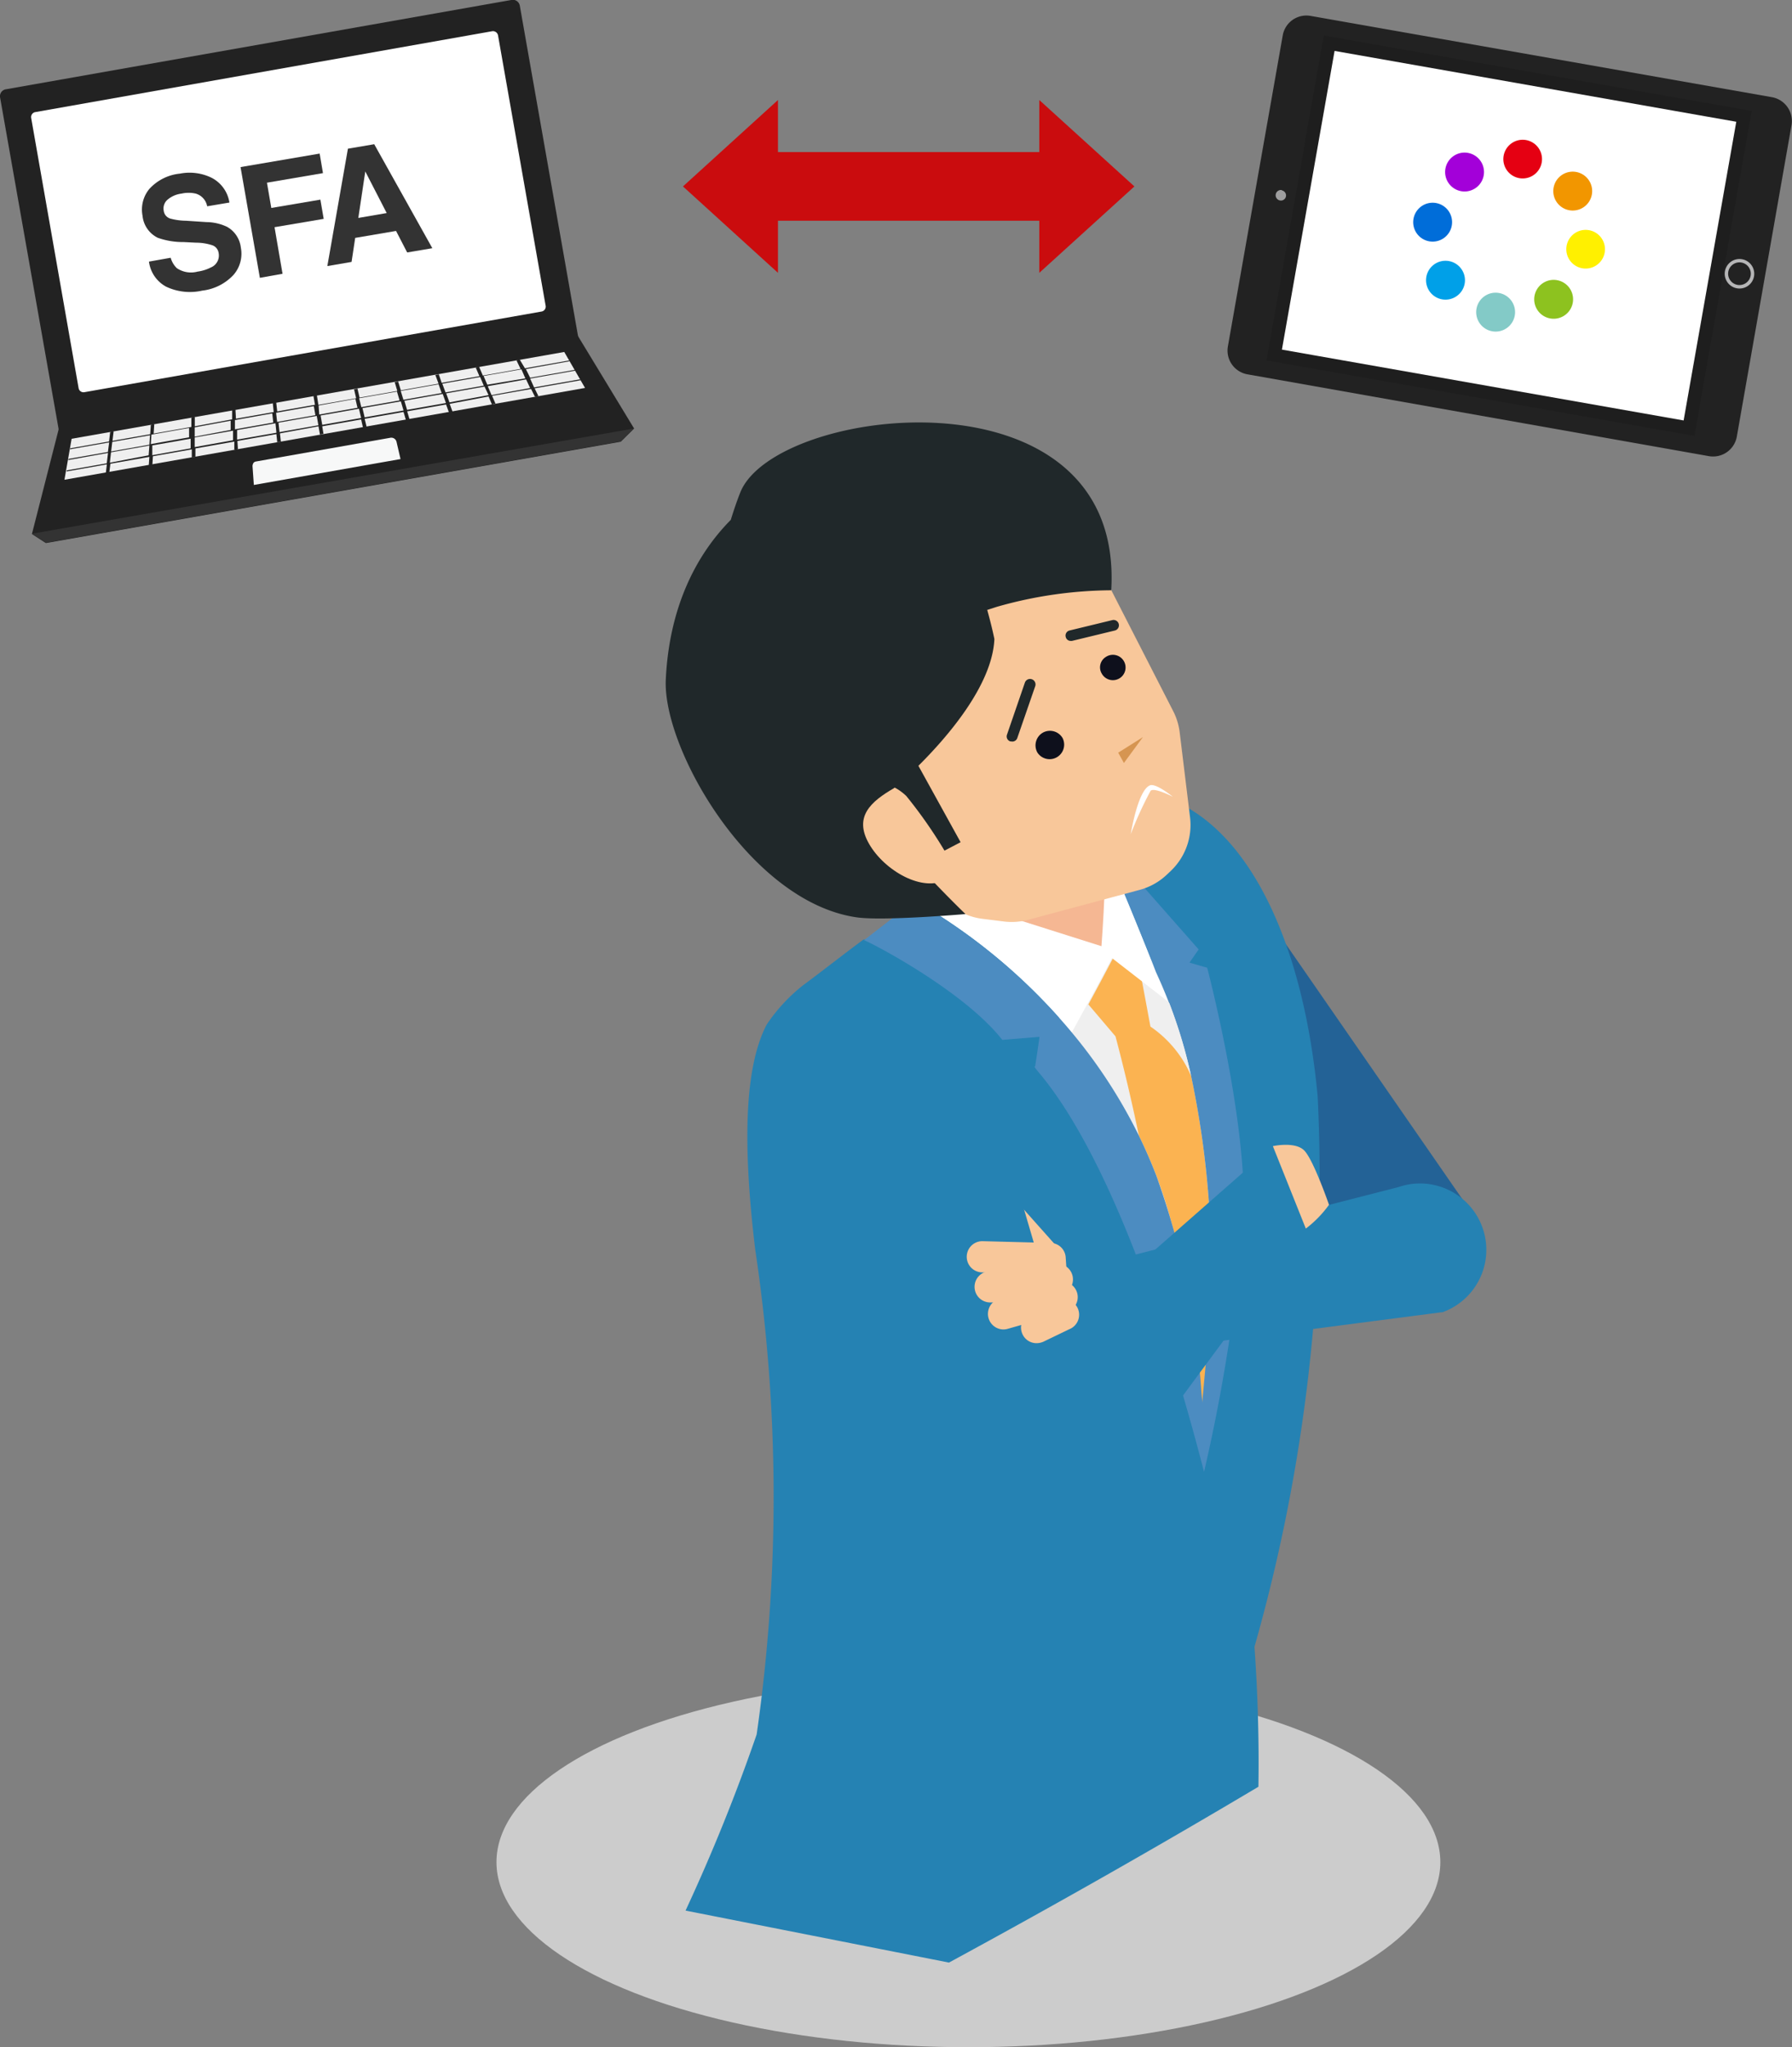
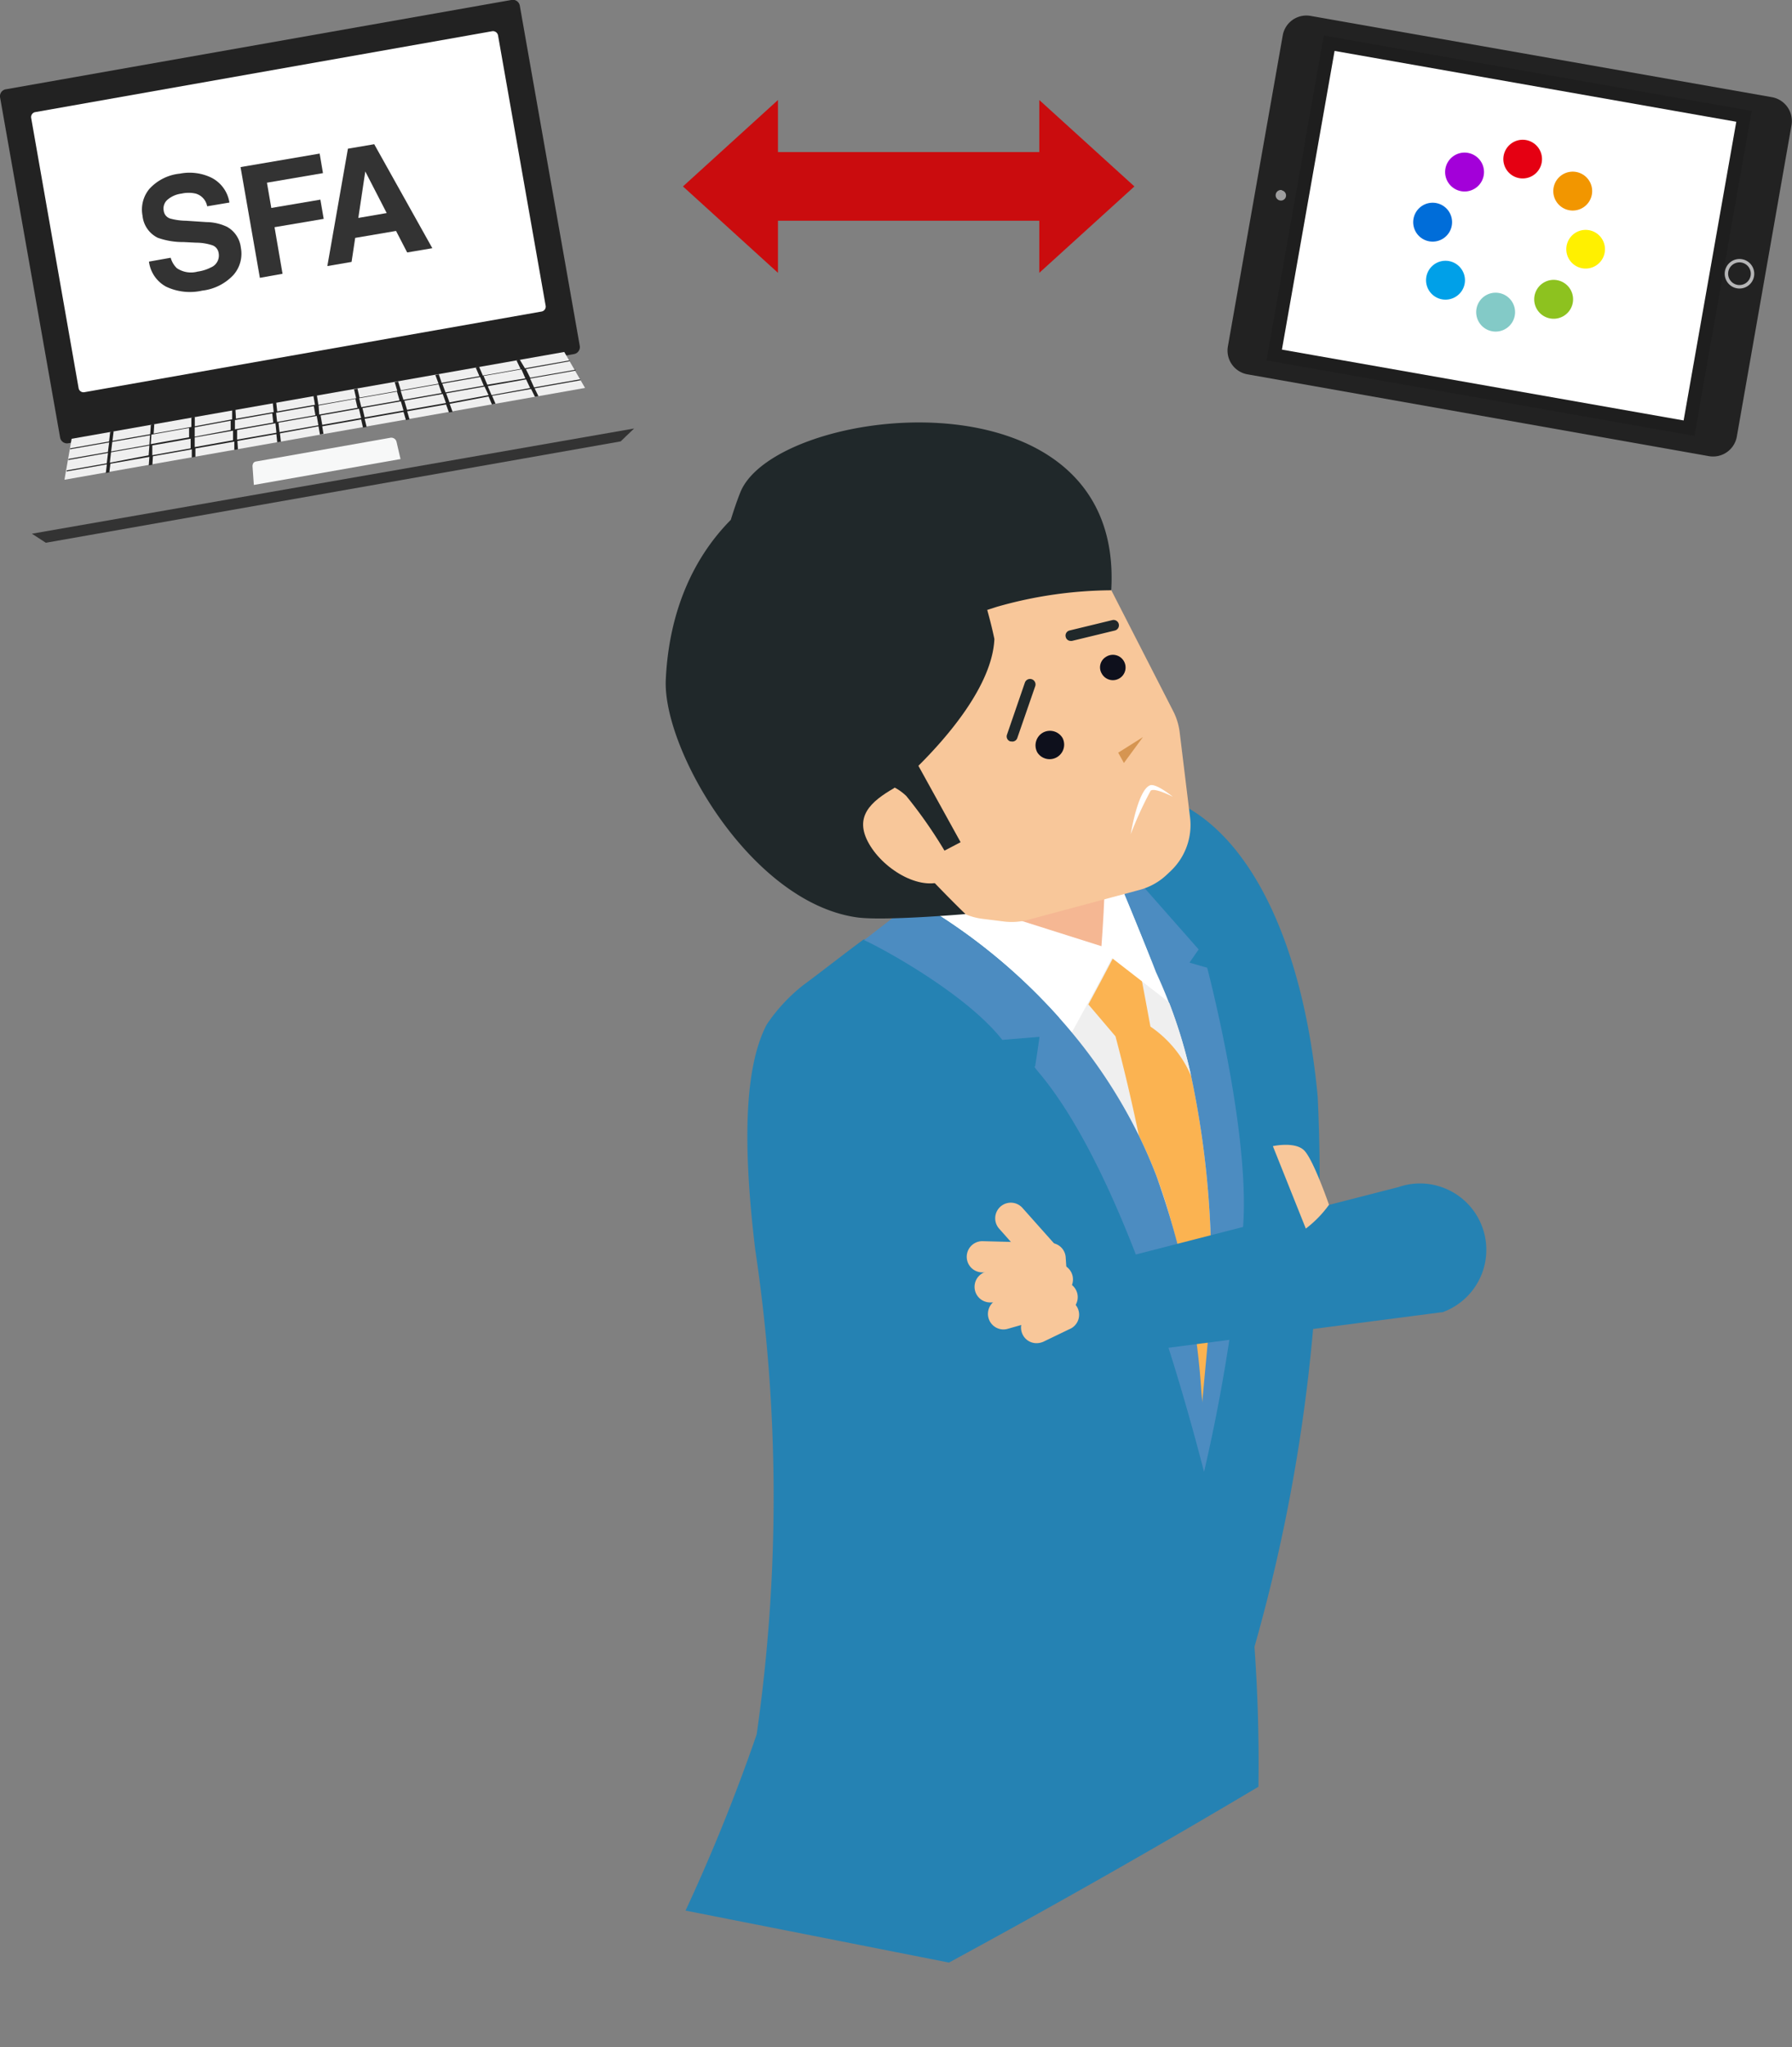
<svg xmlns="http://www.w3.org/2000/svg" viewBox="0 0 172.39 196.89">
  <rect x="0" y="0" width="172.39" height="196.89" fill="#808080" stroke="none" />
  <title>list4</title>
  <g id="レイヤー_2" data-name="レイヤー 2">
    <g id="レイヤー_2-2" data-name="レイヤー 2">
      <g id="list4">
-         <ellipse cx="93.16" cy="179.09" rx="45.4" ry="17.8" fill="#ccc" />
-         <path d="M106.85,82c3.77-2.87,9.9-1,11.53,1.12l22.27,32.17-12,7.87L104.79,93.43C103.16,91.29,103.08,84.84,106.85,82Z" fill="#236296" />
        <path d="M72.79,166.81a160.66,160.66,0,0,0-.14-46.65c-1.19-9.9-1.08-17.45,1.11-21.63a16.58,16.58,0,0,1,3.48-3.76c2-1.48,3.91-3,5.83-4.41.85.32,15.86-12.07,15.38-12,1.07-.85,2.15-1.7,3.2-2.55,1.41-1.14,7.26,0,9.64.64,8.24,2.23,14,13.25,15.47,29a164.4,164.4,0,0,1-6.08,52.93q.48,6.78.38,13.46-14.4,8.57-29.77,16.91l-25.34-5A177.47,177.47,0,0,0,72.79,166.81Z" fill="#2582b3" />
        <path d="M115.65,134.87c0-.35-.05-.71-.08-1.09l0-.21C115.62,134,115.63,134.44,115.65,134.87Z" fill="#2582b3" />
-         <path d="M115.68,133c.23-1.66.49-3.79.7-6A31.39,31.39,0,0,1,115.68,133Z" fill="#2582b3" />
        <line x1="88" y1="86.62" x2="87.97" y2="86.61" fill="#2582b3" />
        <path d="M87,87.37l1-.79v0Z" fill="#2582b3" />
        <path d="M107.16,91.17l-.3-.56c.19.13.37.25.55.35l6.86,2.7,3.85,29.62-2.37,12.66-8-25.21-6.39-12.17Z" fill="#efefef" />
        <path d="M116.38,127a89.19,89.19,0,0,0-1.79-23.51,11,11,0,0,0-3.92-4.76c-.7-3.81-.84-4.5-.84-4.5s-2.57-1.87-2.73-2.14q-1.17,2.25-2.4,4.51l2.61,3.07c.84,3.17,1.59,6.36,2.25,9.55.61,1.25,1.18,2.55,1.7,3.91,2.77,7.28,3.73,16.1,4.16,21.69,0-.07.31.27.32.2s.91-7.45.64-8" fill="#fbb351" />
        <path d="M102.72,81l3.65,1.43c0,.73-.05,1.46-.07,2.19Q104.53,82.81,102.72,81Z" fill="#4c8cc1" />
        <path d="M87.94,85.3l0,1.28v0l0,0a55.64,55.64,0,0,1,15.16,12.72c.52-.92,1-1.85,1.53-2.77.82-1.51,1.56-2.89,2.34-4.39l5.44,4.22L107,83c-.1-.22-.52-.87-.62-1.09Z" fill="#fff" />
        <path d="M102.72,81q1.82,1.8,3.58,3.62c-.07,2.12-.18,4.24-.34,6.38q-9-2.86-18-5.7c.65-2,1.27-4,1.84-6l8.67-1,1.43-.16C100.84,79.12,101.78,80.06,102.72,81Z" fill="#f5b793" />
        <path d="M105.79,80.51c1.64,3.61,4,9.31,5.42,13a48.25,48.25,0,0,1,3.38,10A89.19,89.19,0,0,1,116.38,127l-.73,7.89c0-.35-.05-.71-.08-1.09a76.38,76.38,0,0,0-4.31-20.67c-.52-1.36-1.09-2.66-1.7-3.91a49.8,49.8,0,0,0-6.39-9.85A55.64,55.64,0,0,0,88,86.63s-.05,0,0,0l-1,.79-3.88,3c.85.32,9.62,4.9,13.3,9.59l3.58-.29c-.13.94-.27,1.89-.42,2.84-.77,0,7.57,5.45,16.25,39a168.83,168.83,0,0,0,3.6-22.15c1.3-8.94-3.3-26.34-3.3-26.34l-1.7-.49.88-1.27Z" fill="#4c8cc1" />
        <path d="M112.22,96.23s.25.18.28.27a47.63,47.63,0,0,1,2.09,7" fill="#efefef" />
        <path d="M102.43,82.52a7.3,7.3,0,0,1-9.91,0,11.71,11.71,0,0,0,9.91,0Z" fill="#fff" />
        <polygon points="96.02 78.36 97.79 79.47 99.49 78.36 96.02 78.36" fill="#d69551" />
        <path d="M84.39,82.3c1.25,2.19,3.44,3.29,4.89,2.46S86.17,76,84.72,76.84,83.13,80.12,84.39,82.3Z" fill="none" stroke="#36a8de" stroke-miterlimit="10" stroke-width="0.25" />
        <path d="M112.64,83.75l-.38.36a6.11,6.11,0,0,1-2.61,1.47L98.92,88.46a6.15,6.15,0,0,1-2.3.17l-2.08-.26a6.05,6.05,0,0,1-4-2.21l-2.16-2.68a6.09,6.09,0,0,0-5.54-2.12c-2,.24-4.89-.15-8.82-2.64-7.85-5-13.69-23.2,3.73-31.58,19.7-9.48,24.17-.65,24.83,1.09a5,5,0,0,0,.28.63l10,19.53a6.07,6.07,0,0,1,.62,2l1,8.2A6.09,6.09,0,0,1,112.64,83.75Z" fill="#f8c79a" />
        <polygon points="107.57 72.39 109.95 70.89 108.12 73.38 107.57 72.39" fill="#d69551" />
        <path d="M100.31,70.47a1.41,1.41,0,0,1,1.91.51,1.4,1.4,0,0,1-2.42,1.4A1.41,1.41,0,0,1,100.31,70.47Z" fill="#0e101c" />
        <path d="M106.37,63.19A1.22,1.22,0,1,1,106,64.8,1.17,1.17,0,0,1,106.37,63.19Z" fill="#0e101c" />
        <path d="M97.39,71.32a.5.5,0,0,0,.47-.33l1.73-5a.5.5,0,0,0-1-.33l-1.72,5a.5.5,0,0,0,.31.64Z" fill="#20282a" />
        <path d="M103,61.64l.12,0,4.13-1a.5.5,0,0,0-.25-1l-4.12,1a.5.5,0,0,0-.36.61A.49.49,0,0,0,103,61.64Z" fill="#20282a" />
        <path d="M64.05,65.34c.32-6.77,2.8-11.86,6.25-15.34.31-1,.61-1.87.9-2.6,3.27-8.44,37-12.5,35.7,9.37a40.76,40.76,0,0,0-11,1.59l-.93.3c.47,1.67.69,2.8.69,2.8-.2,4.44-4.53,9.43-7.31,12.19L92.41,81l-1.55.81a44.76,44.76,0,0,0-3.67-5.25,5,5,0,0,0-1.09-.8l-.06,0s-2.08,2.69,0,5c4,4.44,6.84,7.15,6.84,7.15s-8,.69-10.5.31C72.17,86.73,63.72,72,64.05,65.34Z" fill="#20282a" />
        <path d="M108.78,80.22s.67-4.24,1.85-4.69c.57-.23,2.2,1.1,2.2,1.1s-1.78-.92-2.14-.58A35.83,35.83,0,0,0,108.78,80.22Z" fill="#fff" />
        <path d="M138.64,126.21h.11v0a6.38,6.38,0,0,0-.35-12.13,6.28,6.28,0,0,0-3.84.08L104.4,121.9l1.32,8.59Z" fill="#2582b3" />
        <path d="M100.33,122.14a1.51,1.51,0,0,0,1.12-2.5l-3.09-3.47a1.5,1.5,0,0,0-2.24,2l3.08,3.47A1.49,1.49,0,0,0,100.33,122.14Z" fill="#f8c79a" />
-         <path d="M80.89,97.67c5.28-2.55,11.73.13,12.91,2.58L102,128.2l20.5-18,3.19,7.93-20,27.06a5.88,5.88,0,0,1-.55.76h0A7.23,7.23,0,0,1,99,148.61a7.57,7.57,0,0,1-5.74-3.92h0L74.78,109.44C73.6,107,75.61,100.22,80.89,97.67Z" fill="#2582b3" />
        <path d="M122.45,110.23s2.11-.47,3,.4,2.4,5.24,2.4,5.24a10.81,10.81,0,0,1-2.23,2.29Z" fill="#f8c79a" />
        <path d="M101.1,123.74h.1a1.5,1.5,0,0,0,1.4-1.6l-.08-1.2a1.48,1.48,0,0,0-1.46-1.4l-6.52-.17a1.5,1.5,0,0,0-.08,3l5.17.13A1.49,1.49,0,0,0,101.1,123.74Z" fill="#f8c79a" />
        <path d="M95.34,125.26h.17l6.37-.71a1.5,1.5,0,0,0-.34-3l-6.37.71a1.5,1.5,0,0,0,.17,3Z" fill="#f8c79a" />
        <path d="M96.52,127.86a1.52,1.52,0,0,0,.42-.06l5.59-1.59a1.5,1.5,0,1,0-.83-2.88l-5.58,1.59a1.5,1.5,0,0,0,.4,2.94Z" fill="#f8c79a" />
        <path d="M99.72,129.18a1.65,1.65,0,0,0,.65-.14l2.49-1.2a1.5,1.5,0,1,0-1.29-2.7l-2.5,1.19a1.5,1.5,0,0,0-.7,2A1.48,1.48,0,0,0,99.72,129.18Z" fill="#f8c79a" />
        <path d="M91.08,84.56c-2.29,1.32-6-.82-7.48-3.41s.14-4.05,2.44-5.37Z" fill="#f8c79a" />
        <path d="M167.08,42a2.32,2.32,0,0,1-2.68,1.87h0L120,36a2.32,2.32,0,0,1-1.88-2.67h0L123.4,3.4a2.31,2.31,0,0,1,2.68-1.87h0l44.4,7.82A2.33,2.33,0,0,1,172.35,12h0L167.08,42Z" fill="#222" />
        <path d="M165.94,26.08a1.42,1.42,0,1,0,1.64-1.15A1.42,1.42,0,0,0,165.94,26.08Zm2.47.43a1.09,1.09,0,1,1-.89-1.26A1.09,1.09,0,0,1,168.41,26.51Z" fill="#b5b5b6" />
        <path d="M123.31,18.31a.5.5,0,0,1,.4.57.49.49,0,0,1-.57.4.49.49,0,0,1,.17-1Z" fill="#9e9e9f" />
        <rect x="129.95" y="2.41" width="30.45" height="40.52" transform="translate(97.64 161.7) rotate(-80)" fill="#fff" stroke="#1e1e1e" stroke-width="1.28" />
        <path d="M148.31,15.64a1.86,1.86,0,1,1-1.51-2.17A1.86,1.86,0,0,1,148.31,15.64Z" fill="#e50012" />
        <path d="M145.72,30.35a1.87,1.87,0,1,1-1.51-2.17A1.87,1.87,0,0,1,145.72,30.35Z" fill="#83cac7" />
        <path d="M152.21,25.8a1.86,1.86,0,1,1,2.16-1.51A1.86,1.86,0,0,1,152.21,25.8Z" fill="#fff000" />
        <path d="M137.5,23.21a1.87,1.87,0,1,1,2.16-1.51A1.87,1.87,0,0,1,137.5,23.21Z" fill="#006dd9" />
        <path d="M152.37,19.91a1.87,1.87,0,1,1,.46-2.6A1.87,1.87,0,0,1,152.37,19.91Z" fill="#f29600" />
        <path d="M140.13,28.48a1.87,1.87,0,1,1,.46-2.6A1.86,1.86,0,0,1,140.13,28.48Z" fill="#00a0e8" />
        <path d="M147.93,29.86a1.87,1.87,0,1,1,2.6.46A1.87,1.87,0,0,1,147.93,29.86Z" fill="#8dc21f" />
        <path d="M139.36,17.62a1.87,1.87,0,1,1,2.6.46A1.87,1.87,0,0,1,139.36,17.62Z" fill="#a300d9" />
        <polygon points="109.13 17.93 99.98 9.62 99.98 14.63 87.41 14.63 74.84 14.63 74.84 9.62 65.7 17.93 74.84 26.24 74.84 21.23 87.41 21.23 99.98 21.23 99.98 26.24 109.13 17.93" fill="#ca0c0e" />
        <path id="rect5139" d="M.61,8.58,49.18,0A.68.68,0,0,1,50,.52L55.78,33.3a.69.69,0,0,1-.6.76L6.62,42.62a.68.68,0,0,1-.83-.5L0,9.33A.68.68,0,0,1,.61,8.58Z" fill="#222" />
-         <path id="path5147" d="M55,31.33,7.66,39.69c-.93.13-1.41.23-1.78.67l-2.81,11,1.34.87,55.31-9.75L61,41.21Z" fill="#222" />
        <path id="rect5137" d="M3.35,10.79,47.36,3a.5.5,0,0,1,.55.4l4.58,26a.48.48,0,0,1-.38.56l-44,7.76a.48.48,0,0,1-.55-.4L3,11.35A.49.49,0,0,1,3.35,10.79Z" fill="#fff" />
        <path d="M16.42,24.79a2.22,2.22,0,0,0,.59,1,2.43,2.43,0,0,0,2,.33,3.94,3.94,0,0,0,1.28-.4,1.24,1.24,0,0,0,.74-1.4.92.92,0,0,0-.6-.73,5.06,5.06,0,0,0-1.57-.25l-1.2-.06a7.24,7.24,0,0,1-2.48-.41,2.65,2.65,0,0,1-1.47-2.13,3.11,3.11,0,0,1,.65-2.56,4.58,4.58,0,0,1,2.94-1.48,4.83,4.83,0,0,1,3.06.4,3.23,3.23,0,0,1,1.71,2.38l-2.14.36a1.56,1.56,0,0,0-1.1-1.22,3.09,3.09,0,0,0-1.37,0,2.56,2.56,0,0,0-1.35.59,1.12,1.12,0,0,0-.36,1.06.9.9,0,0,0,.66.76,6.13,6.13,0,0,0,1.49.2l1.95.13a4.73,4.73,0,0,1,2,.46,2.63,2.63,0,0,1,1.32,2,3.09,3.09,0,0,1-.71,2.62,4.86,4.86,0,0,1-3,1.51,5.35,5.35,0,0,1-3.48-.38,3.2,3.2,0,0,1-1.65-2.41Z" fill="#333" />
        <path d="M23.14,16.07l7.61-1.3.32,1.88-5.39.92L26.1,20l4.72-.8.32,1.85-4.73.8.77,4.48L25,26.72Z" fill="#333" />
        <path d="M33.47,14.3,36,13.87l5.59,10-2.42.41-1.07-2.07-3.93.67-.35,2.31-2.33.4Zm1,6.66,2.73-.47-2.06-4Z" fill="#333" />
        <path id="path5386" d="M24.29,44.82l.13,1.82,14.11-2.49-.38-1.64a.52.52,0,0,0-.64-.4L24.6,44.39C24.41,44.43,24.31,44.58,24.29,44.82Z" fill="#f7f8f8" style="isolation:isolate" />
        <path id="path5147-2" data-name="path5147" d="M61,41.21l-1.29,1.24L4.41,52.2l-1.34-.87Z" fill="#333" />
        <polygon points="56.28 37.31 6.2 46.14 6.89 42.2 54.28 33.85 56.28 37.31" fill="#efefef" style="isolation:isolate" />
        <path d="M54.8,34.74l0-.08-4.3.76L50,34.59l-.32.06.4.83-3.63.64-.36-.84-.33.06.36.84-3.63.64L42.21,36l-.33.06.31.84-3.63.64-.26-.85-.33.06.25.85-3.63.64-.2-.86-.33.06.2.86-3.63.64L30.48,38l-.33.06.15.87-3.63.64-.1-.88-.33.06.09.88-3.63.64-.05-.89-.32.06,0,.89L18.74,41v-.9l-.33.06v.9l-3.63.64.06-.91-.33.06-.06.91-3.63.64.11-.92-.33.06-.11.92-3.75.66,0,.09,3.76-.66-.12.92-3.8.67,0,.1,3.81-.68-.12,1-3.86.68,0,.1,3.87-.68-.1.83.34-.06.1-.83,3.75-.66-.06.82.35-.06.05-.82,3.74-.66V44l.35-.06v-.81l3.74-.66,0,.8.35-.06-.05-.8,3.75-.66.08.79.35-.06-.09-.8L30.64,41l.14.79.34-.06L31,41l3.74-.66.18.79.35-.07-.19-.78,3.74-.66.23.78.35-.06-.23-.78,3.74-.66.28.77.35-.06-.28-.77L47,38.13l.32.76.35-.06-.33-.76,3.75-.66.37.75.34-.06-.37-.75,4.43-.78-.05-.09-4.43.78L51,36.41l4.37-.77,0-.08-4.37.77-.41-.83Zm-8.61,1.52.35.83-3.68.65-.31-.84Zm-4,.7.3.84-3.68.65-.26-.85Zm-4,.7.25.85-3.68.65-.21-.86Zm-4,.7.2.86-3.68.65L30.65,39Zm-4,.7.15.87-3.68.65-.1-.88Zm-4,.7.1.88-3.69.65,0-.89Zm-4,.7,0,.89L18.73,42v-.9Zm-4,.7v.9l-3.68.65.06-.91ZM10.8,42.5l3.63-.64-.06.91-3.68.65Zm-.23,2,.11-1,3.69-.65-.07.94Zm4.08-.72,0-.94,3.69-.65v.93ZM18.73,43v-.93l3.69-.65,0,.92Zm4.08-.72,0-.92,3.69-.65.09.91Zm4.08-.72-.1-.91L30.47,40l.16.9ZM31,40.86l-.16-.9,3.69-.65.21.89Zm4.08-.72-.21-.89,3.69-.65.26.88Zm4.08-.72-.26-.88,3.69-.65.31.87Zm4.08-.72-.32-.87,3.69-.65L47,38ZM51,37.32,47.29,38l-.37-.86,3.69-.65Zm-.46-.93L46.88,37l-.36-.84,3.64-.64Z" fill="#222" />
      </g>
    </g>
  </g>
</svg>